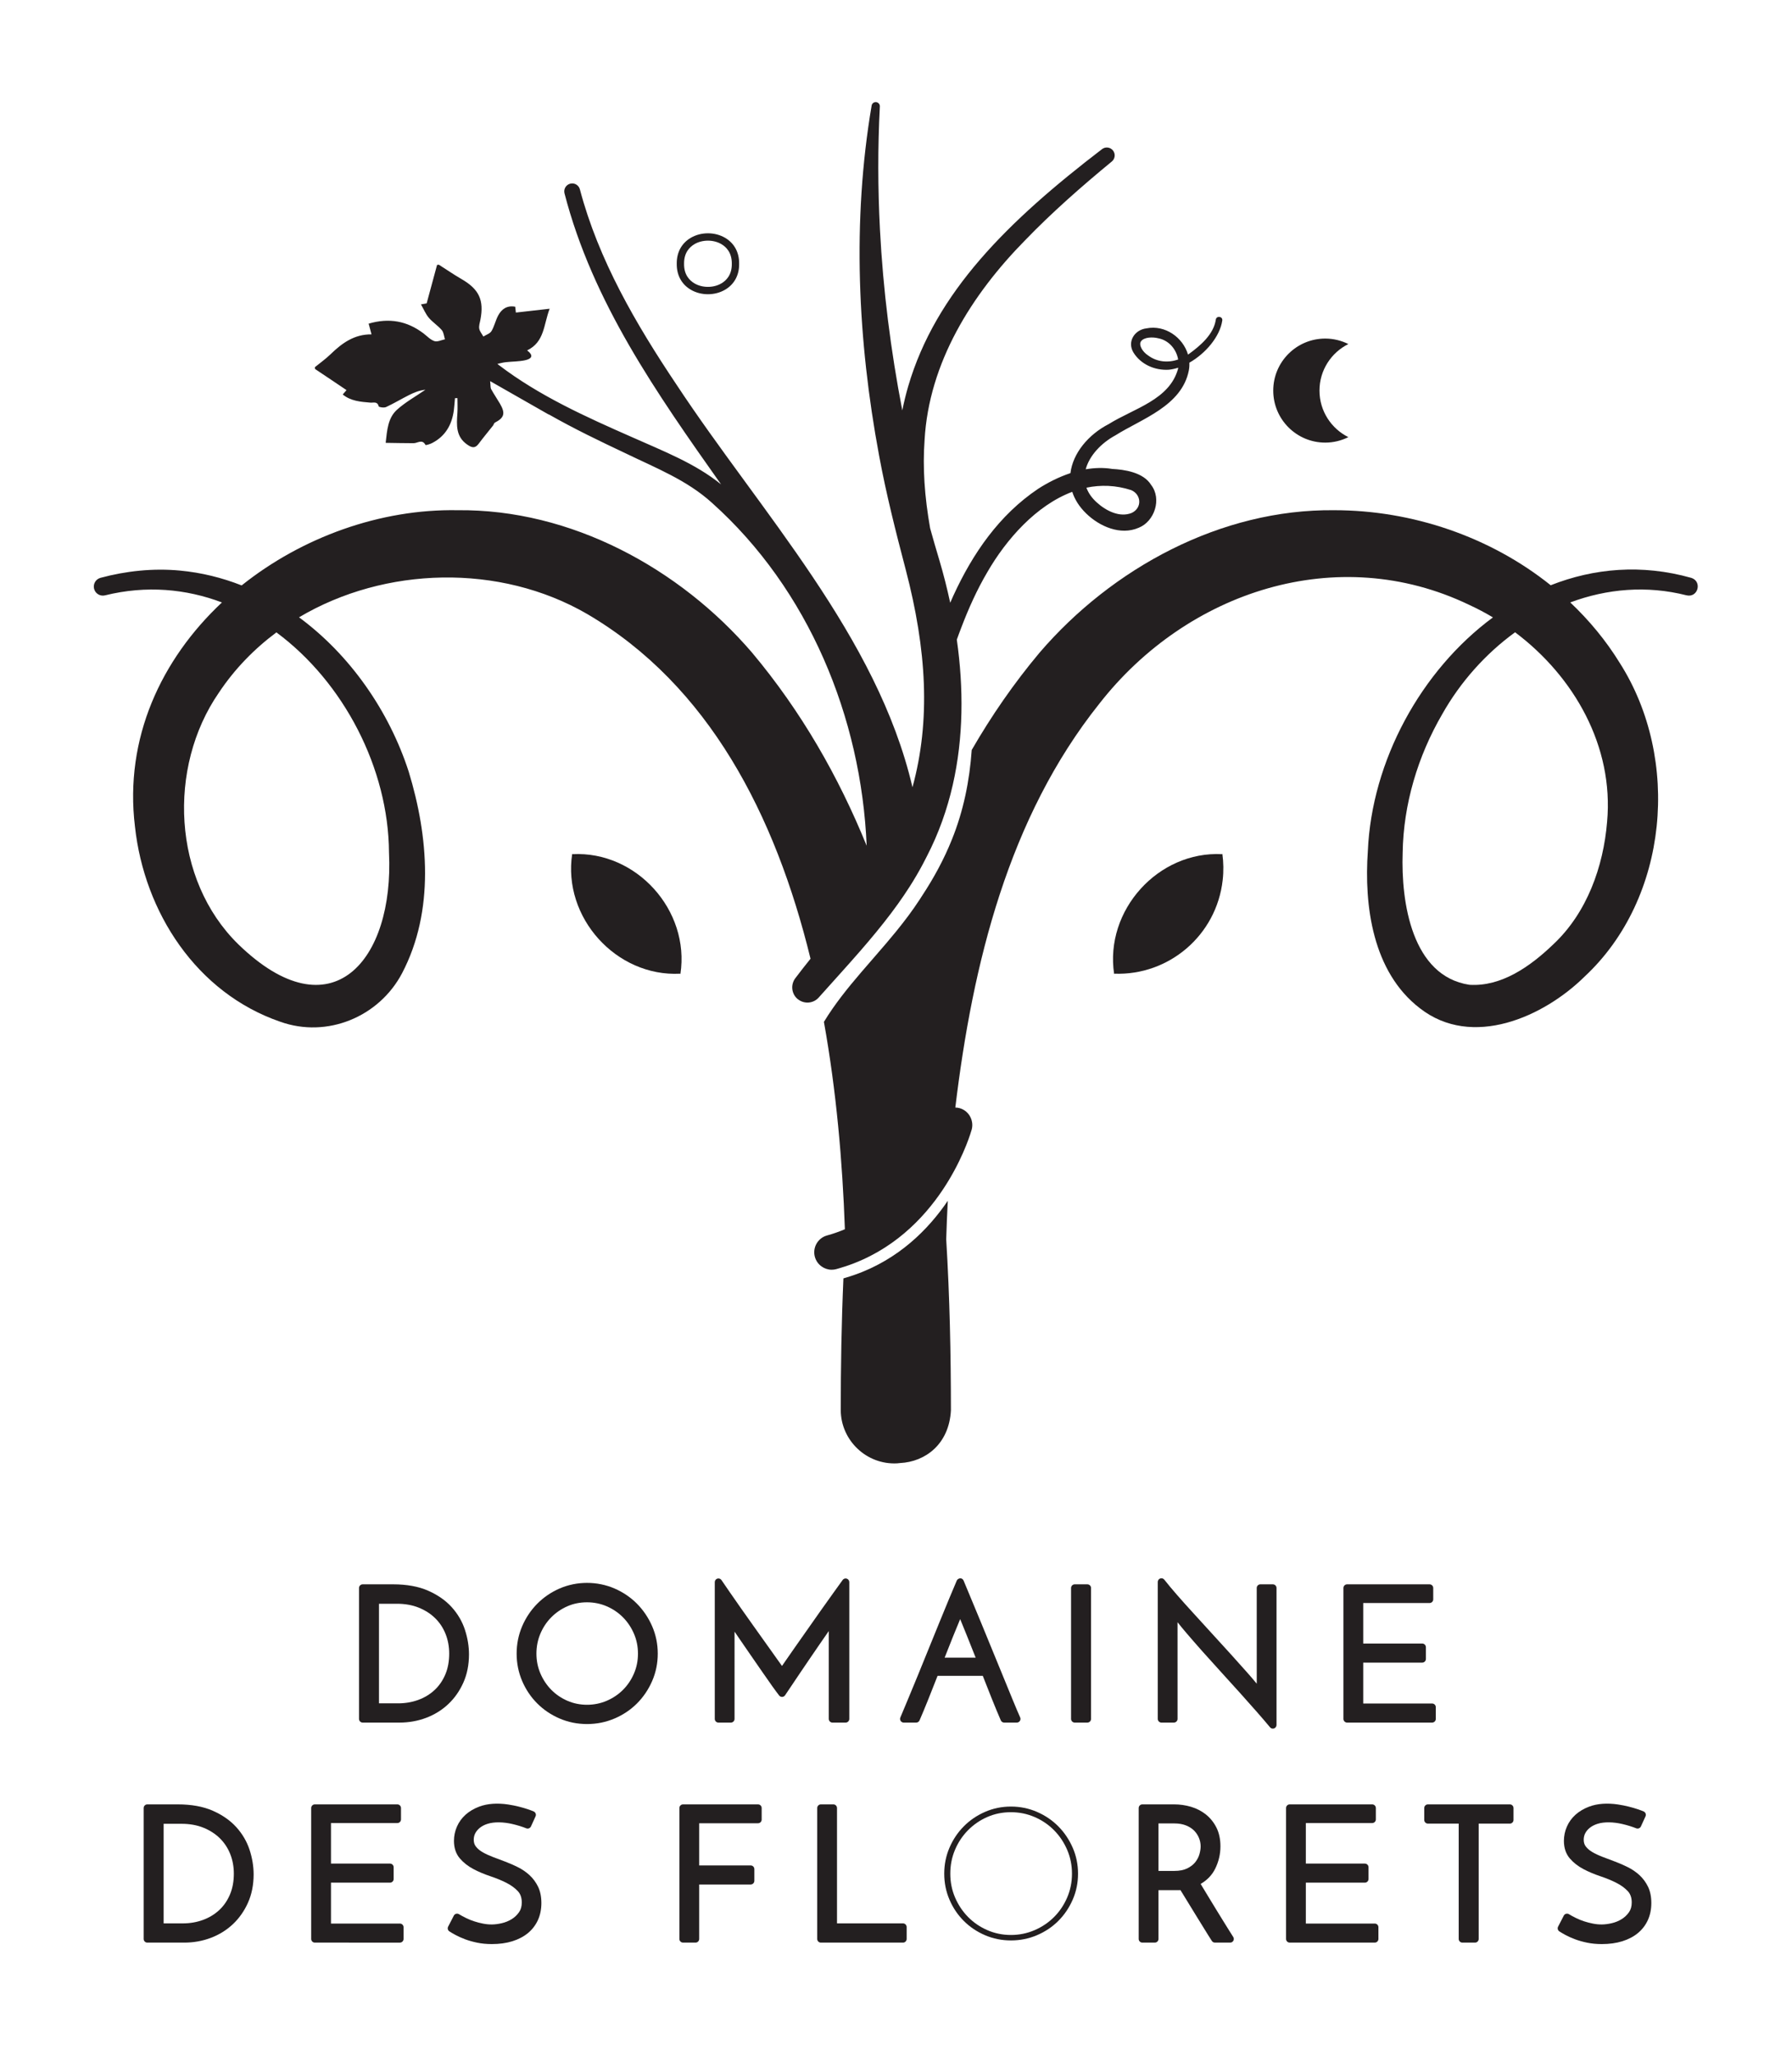
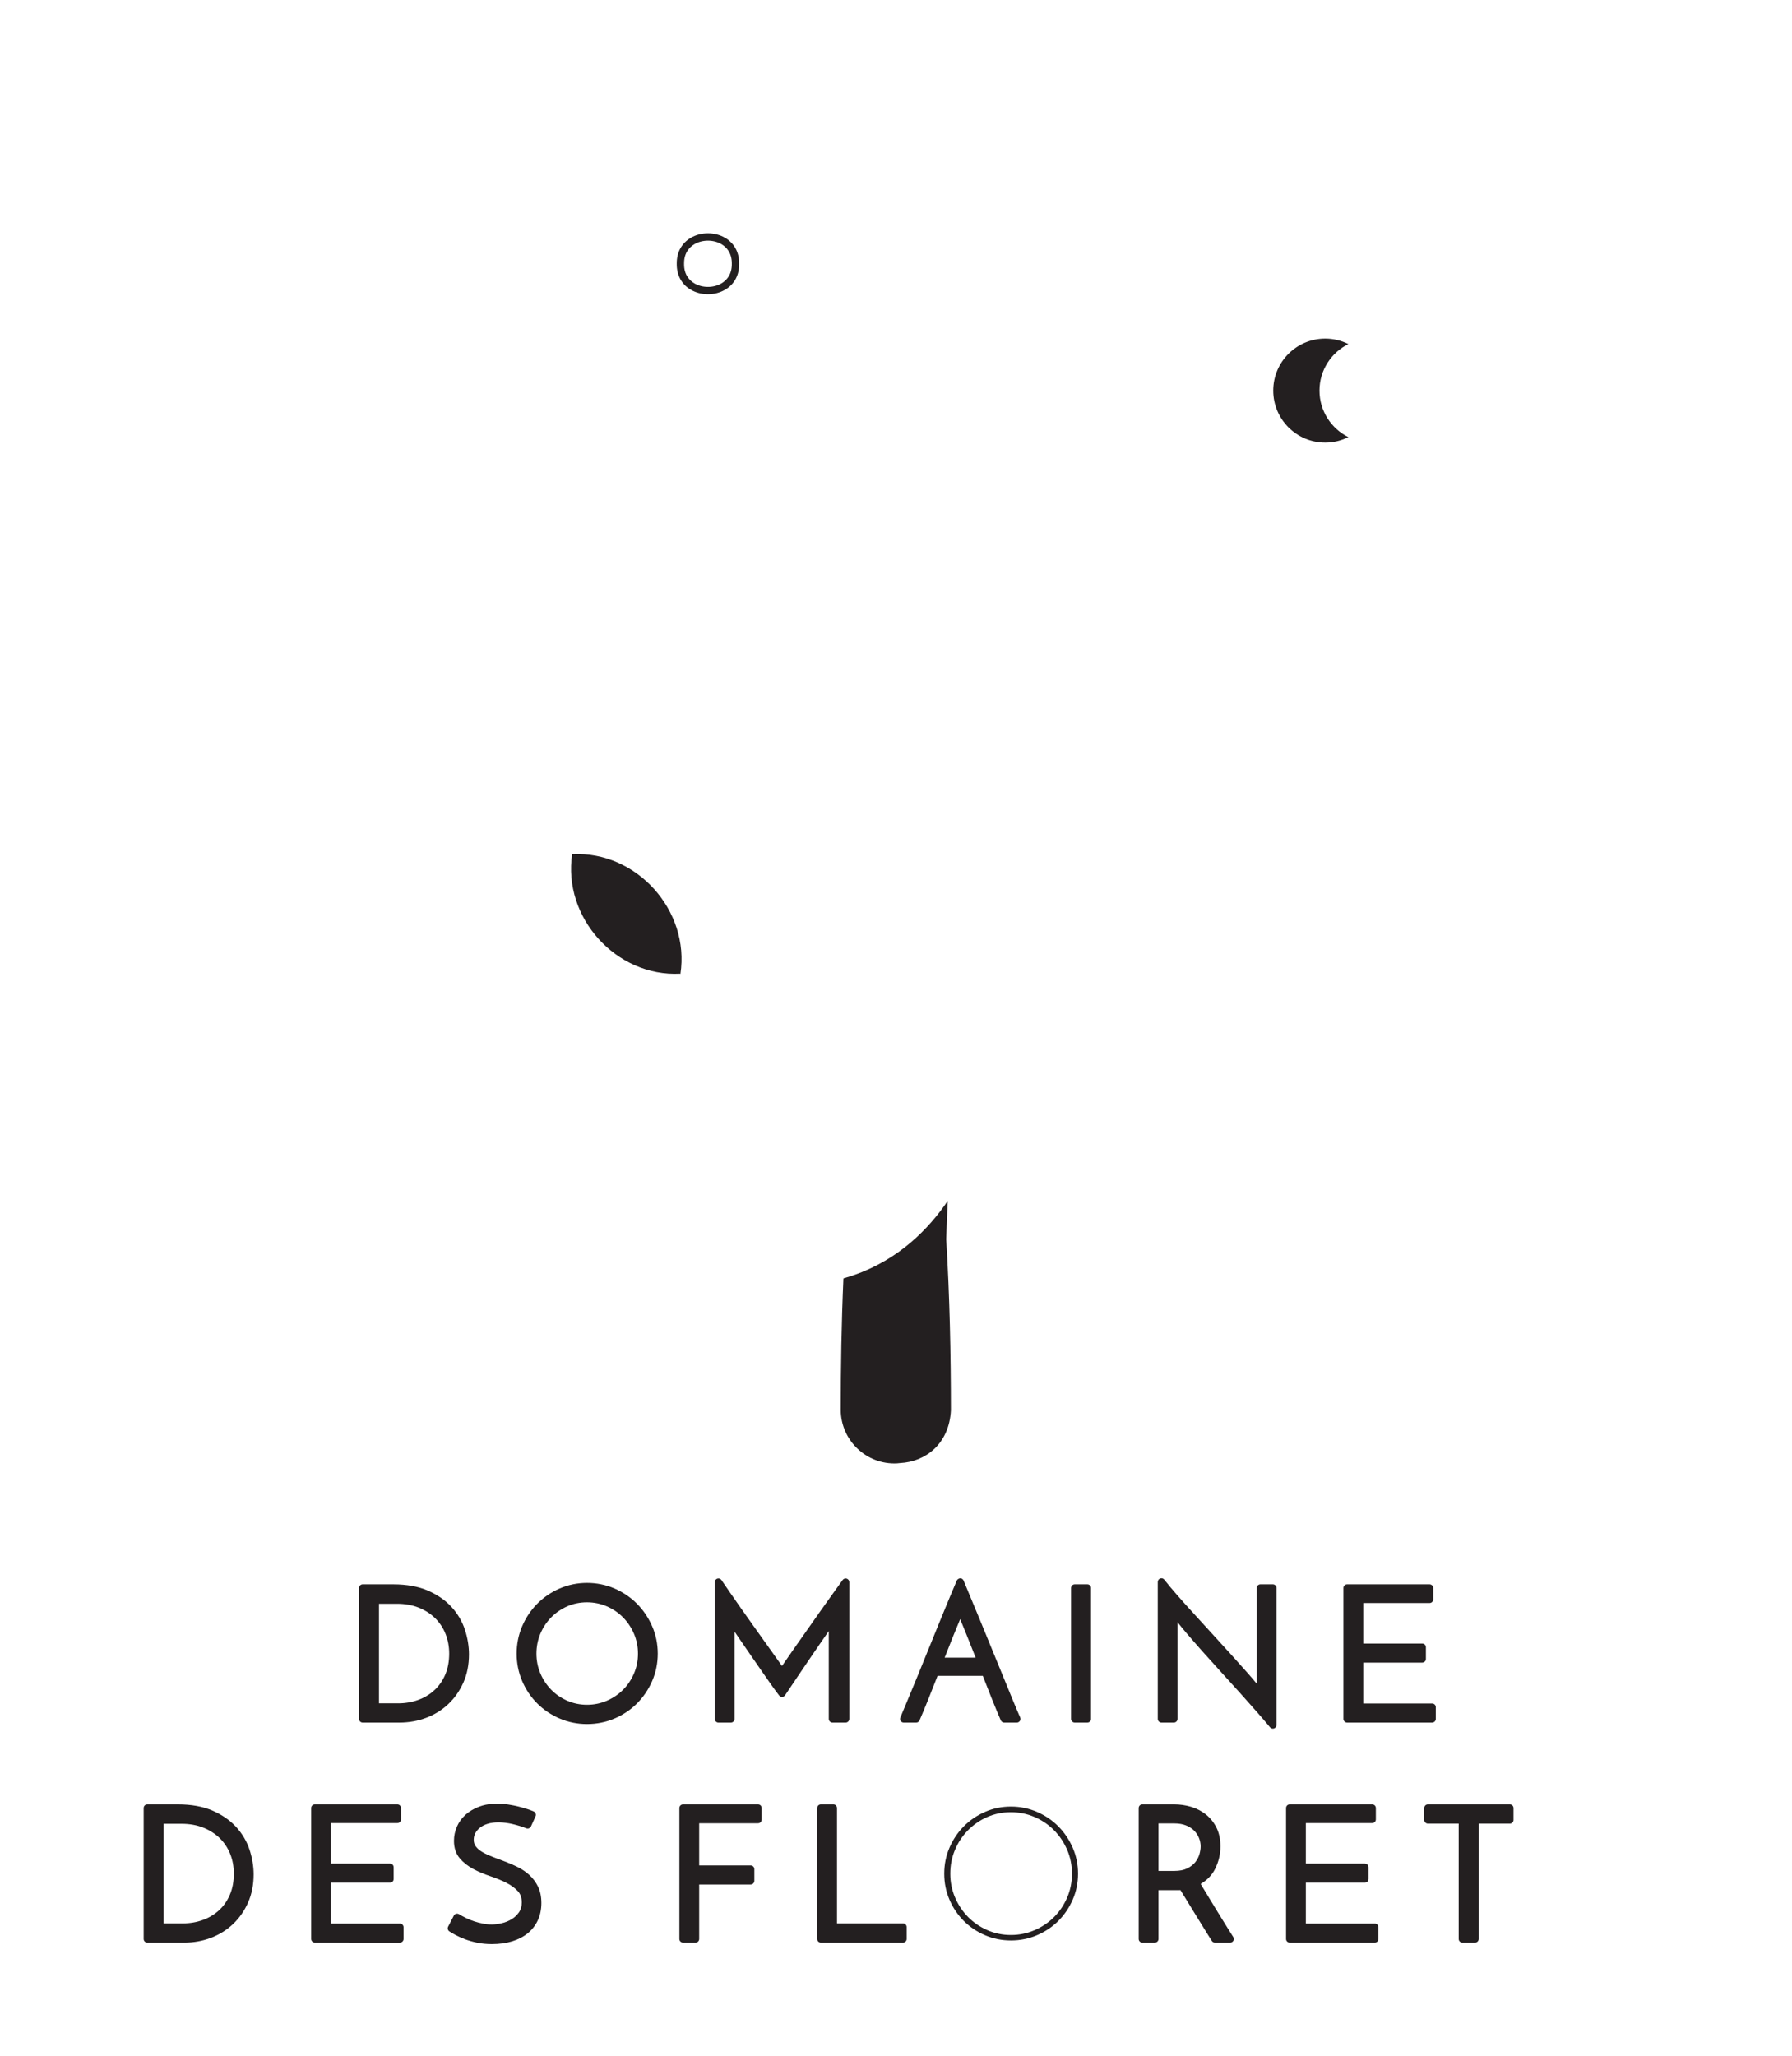
<svg xmlns="http://www.w3.org/2000/svg" viewBox="0 0 505.057 579.225" height="579.225" width="505.057" xml:space="preserve" id="svg2" version="1.1">
  <defs id="defs6">
    <clipPath id="clipPath18" clipPathUnits="userSpaceOnUse">
      <path id="path16" d="M 0,434.419 H 378.793 V 0 H 0 Z" />
    </clipPath>
  </defs>
  <g transform="matrix(1.333,0,0,-1.333,0,579.225)" id="g10">
    <g id="g12">
      <g clip-path="url(#clipPath18)" id="g14">
        <g transform="translate(94.975,85.053)" id="g20">
          <path id="path22" style="fill:#231f20;fill-opacity:1;fill-rule:nonzero;stroke:none" d="m 0,0 c 0,-1.641 -0.279,-3.129 -0.829,-4.423 -0.551,-1.289 -1.316,-2.393 -2.275,-3.281 -0.968,-0.896 -2.119,-1.592 -3.422,-2.07 -1.317,-0.483 -2.746,-0.728 -4.248,-0.728 h -4.07 v 21.044 h 3.798 c 1.696,0 3.242,-0.274 4.594,-0.817 1.346,-0.54 2.513,-1.286 3.468,-2.218 C -2.032,6.579 -1.29,5.462 -0.778,4.187 -0.262,2.902 0,1.493 0,0 m 2.992,-6.128 c 0.791,1.772 1.192,3.782 1.192,5.974 0,1.698 -0.287,3.441 -0.852,5.181 -0.574,1.76 -1.515,3.373 -2.797,4.792 -1.282,1.419 -2.962,2.591 -4.991,3.485 -2.027,0.892 -4.518,1.344 -7.403,1.344 h -6.433 c -0.427,0 -0.774,-0.347 -0.774,-0.775 v -27.668 c 0,-0.428 0.347,-0.774 0.774,-0.774 h 7.789 c 1.973,0 3.865,0.336 5.62,0.999 1.768,0.665 3.341,1.638 4.676,2.892 1.333,1.251 2.41,2.782 3.199,4.55" />
        </g>
        <g transform="translate(134.888,85.053)" id="g24">
          <path id="path26" style="fill:#231f20;fill-opacity:1;fill-rule:nonzero;stroke:none" d="m 0,0 c 0,-1.49 -0.285,-2.906 -0.848,-4.207 -0.564,-1.312 -1.343,-2.469 -2.315,-3.44 -0.972,-0.974 -2.13,-1.753 -3.441,-2.318 -2.61,-1.123 -5.733,-1.124 -8.316,-10e-4 -1.298,0.565 -2.443,1.344 -3.401,2.315 -0.963,0.975 -1.737,2.134 -2.301,3.444 -0.562,1.304 -0.848,2.72 -0.848,4.207 0,1.49 0.281,2.908 0.833,4.215 0.55,1.307 1.322,2.47 2.296,3.456 0.974,0.985 2.119,1.77 3.404,2.335 1.274,0.561 2.675,0.845 4.163,0.845 1.465,0 2.868,-0.285 4.17,-0.848 C -5.296,9.44 -4.139,8.655 -3.166,7.671 -2.194,6.689 -1.414,5.524 -0.848,4.209 -0.285,2.905 0,1.489 0,0 m 2.997,-5.792 c 0.788,1.807 1.187,3.756 1.187,5.792 0,2.037 -0.399,3.985 -1.187,5.794 -0.784,1.796 -1.861,3.393 -3.202,4.751 -1.345,1.356 -2.946,2.441 -4.757,3.225 -3.64,1.575 -7.982,1.576 -11.604,-10e-4 -1.797,-0.783 -3.391,-1.868 -4.735,-3.225 C -22.645,9.186 -23.716,7.586 -24.487,5.789 -25.26,3.98 -25.653,2.032 -25.653,0 c 0,-2.032 0.393,-3.979 1.166,-5.788 0.772,-1.8 1.844,-3.394 3.189,-4.738 1.343,-1.344 2.936,-2.416 4.736,-3.186 1.805,-0.775 3.753,-1.168 5.788,-1.168 2.038,0 3.991,0.392 5.807,1.166 1.814,0.772 3.415,1.845 4.76,3.188 1.341,1.342 2.419,2.935 3.204,4.734" />
        </g>
        <g transform="translate(165.378,75.91)" id="g28">
          <path id="path30" style="fill:#231f20;fill-opacity:1;fill-rule:nonzero;stroke:none" d="M 0,0 C 0.249,0.01 0.478,0.137 0.615,0.345 L 3.789,5.067 C 4.434,6.023 5.105,7.009 5.8,8.028 l 2.054,3.003 c 0.671,0.979 1.309,1.9 1.913,2.764 l 0.084,0.119 V -4.652 c 0,-0.428 0.346,-0.775 0.774,-0.775 h 2.791 c 0.428,0 0.775,0.347 0.775,0.775 v 28.908 c 0,0.337 -0.218,0.635 -0.538,0.737 -0.32,0.105 -0.671,-0.012 -0.866,-0.285 C 12.27,23.985 11.606,23.062 10.793,21.939 9.977,20.812 9.108,19.596 8.189,18.288 L 2.725,10.518 C 1.911,9.353 1.199,8.33 0.591,7.452 l -0.63,-0.912 -5.988,8.401 c -0.903,1.264 -1.781,2.502 -2.632,3.716 -0.852,1.212 -1.639,2.342 -2.36,3.385 -0.721,1.044 -1.329,1.927 -1.817,2.649 -0.191,0.281 -0.54,0.403 -0.869,0.306 -0.325,-0.1 -0.547,-0.401 -0.547,-0.741 V -4.652 c 0,-0.428 0.346,-0.775 0.774,-0.775 h 2.635 c 0.428,0 0.774,0.347 0.774,0.775 V 13.79 c 0.412,-0.597 0.864,-1.257 1.357,-1.982 0.685,-1.01 1.429,-2.092 2.233,-3.244 0.799,-1.148 1.566,-2.256 2.303,-3.327 0.739,-1.078 1.42,-2.05 2.043,-2.919 C -1.505,1.44 -1.008,0.767 -0.64,0.296 -0.487,0.101 -0.25,-0.01 0,0" />
        </g>
        <g transform="translate(206.287,84.2)" id="g32">
          <path id="path34" style="fill:#231f20;fill-opacity:1;fill-rule:nonzero;stroke:none" d="m 0,0 h -6.561 c 0.604,1.552 1.198,3.044 1.777,4.477 0.563,1.396 1.068,2.621 1.509,3.673 C -2.836,7.099 -2.339,5.876 -1.784,4.481 -1.217,3.048 -0.622,1.554 0,0 m 3.487,-8.853 c 0.7,-1.74 1.31,-3.206 1.831,-4.399 0.123,-0.282 0.4,-0.465 0.709,-0.465 H 8.7 c 0.262,0 0.506,0.133 0.65,0.353 0.143,0.22 0.165,0.497 0.058,0.737 -0.412,0.924 -0.933,2.15 -1.562,3.682 -0.633,1.534 -1.322,3.22 -2.071,5.054 C 5.025,-2.057 4.244,-0.15 3.43,1.825 2.616,3.802 1.834,5.705 1.085,7.54 c -0.752,1.837 -1.451,3.519 -2.096,5.046 -0.645,1.52 -1.159,2.756 -1.544,3.709 -0.117,0.29 -0.396,0.481 -0.708,0.485 C -3.516,16.746 -3.86,16.6 -3.984,16.314 -4.401,15.355 -4.926,14.11 -5.559,12.581 -6.192,11.055 -6.884,9.375 -7.633,7.54 -8.383,5.705 -9.16,3.8 -9.961,1.822 c -0.8,-1.975 -1.572,-3.88 -2.324,-5.714 -0.747,-1.832 -1.444,-3.516 -2.089,-5.049 l -1.551,-3.704 c -0.1,-0.239 -0.073,-0.512 0.071,-0.727 0.143,-0.215 0.385,-0.345 0.644,-0.345 h 2.635 c 0.309,0 0.588,0.183 0.711,0.466 0.518,1.193 1.128,2.659 1.828,4.398 0.639,1.586 1.3,3.259 1.983,5.018 h 9.556 c 0.683,-1.759 1.344,-3.432 1.984,-5.018" />
        </g>
        <g transform="translate(229.908,70.484)" id="g36">
          <path id="path38" style="fill:#231f20;fill-opacity:1;fill-rule:nonzero;stroke:none" d="m 0,0 c 0.427,0 0.775,0.347 0.775,0.774 v 27.669 c 0,0.428 -0.348,0.774 -0.775,0.774 h -2.675 c -0.427,0 -0.775,-0.346 -0.775,-0.774 V 0.774 C -3.45,0.347 -3.102,0 -2.675,0 Z" />
        </g>
        <g transform="translate(260.261,84.897)" id="g40">
          <path id="path42" style="fill:#231f20;fill-opacity:1;fill-rule:nonzero;stroke:none" d="m 0,0 -7.832,8.586 c -1.274,1.389 -2.451,2.702 -3.532,3.938 -1.076,1.231 -1.993,2.329 -2.724,3.263 -0.204,0.26 -0.55,0.362 -0.863,0.254 -0.312,-0.107 -0.522,-0.401 -0.522,-0.731 v -28.949 c 0,-0.427 0.348,-0.774 0.775,-0.774 h 2.634 c 0.427,0 0.775,0.347 0.775,0.774 l -0.004,20.437 c 0.544,-0.691 1.171,-1.455 1.876,-2.28 1.049,-1.231 2.21,-2.56 3.479,-3.986 1.268,-1.423 2.582,-2.879 3.94,-4.366 1.355,-1.484 2.671,-2.936 3.949,-4.356 1.277,-1.417 2.461,-2.752 3.558,-4.002 1.093,-1.248 2.011,-2.319 2.757,-3.219 0.151,-0.181 0.37,-0.28 0.597,-0.28 0.088,0 0.177,0.014 0.263,0.046 0.307,0.11 0.512,0.402 0.512,0.728 V 14.03 c 0,0.428 -0.348,0.774 -0.775,0.774 H 6.227 C 5.8,14.804 5.452,14.458 5.452,14.03 L 5.457,-6.198 C 4.891,-5.506 4.24,-4.744 3.513,-3.923 2.428,-2.694 1.255,-1.386 0,0" />
        </g>
        <g transform="translate(302.257,95.75)" id="g44">
          <path id="path46" style="fill:#231f20;fill-opacity:1;fill-rule:nonzero;stroke:none" d="M 0,0 C 0.427,0 0.775,0.347 0.775,0.774 V 3.177 C 0.775,3.604 0.427,3.951 0,3.951 h -17.437 c -0.428,0 -0.776,-0.347 -0.776,-0.774 v -27.669 c 0,-0.428 0.348,-0.774 0.776,-0.774 h 17.98 c 0.427,0 0.775,0.346 0.775,0.774 v 2.481 c 0,0.427 -0.348,0.774 -0.775,0.774 h -14.57 v 8.642 H -1.55 c 0.427,0 0.775,0.347 0.775,0.774 v 2.481 c 0,0.428 -0.348,0.775 -0.775,0.775 H -14.027 V 0 Z" />
        </g>
        <g transform="translate(49.441,38.55)" id="g48">
          <path id="path50" style="fill:#231f20;fill-opacity:1;fill-rule:nonzero;stroke:none" d="m 0,0 c 0,-1.642 -0.279,-3.13 -0.829,-4.423 -0.549,-1.289 -1.315,-2.393 -2.275,-3.281 -0.966,-0.896 -2.118,-1.592 -3.422,-2.07 -1.315,-0.483 -2.744,-0.728 -4.247,-0.728 h -4.071 v 21.044 h 3.798 c 1.698,0 3.244,-0.275 4.595,-0.817 C -5.105,9.184 -3.938,8.437 -2.984,7.507 -2.033,6.579 -1.29,5.462 -0.777,4.187 -0.262,2.902 0,1.494 0,0 m 0.535,9.819 c -1.283,1.42 -2.962,2.592 -4.991,3.484 -2.024,0.892 -4.516,1.344 -7.403,1.344 h -6.432 c -0.428,0 -0.774,-0.347 -0.774,-0.774 v -27.669 c 0,-0.428 0.346,-0.774 0.774,-0.774 h 7.789 c 1.97,0 3.861,0.336 5.619,0.999 1.769,0.666 3.342,1.639 4.677,2.893 1.334,1.252 2.41,2.783 3.199,4.549 0.791,1.773 1.191,3.783 1.191,5.975 0,1.698 -0.286,3.441 -0.852,5.18 C 2.758,6.787 1.816,8.401 0.535,9.819" />
        </g>
        <g transform="translate(84.55,28.01)" id="g52">
          <path id="path54" style="fill:#231f20;fill-opacity:1;fill-rule:nonzero;stroke:none" d="m 0,0 h -14.57 v 8.642 h 12.478 c 0.428,0 0.774,0.347 0.774,0.774 v 2.481 c 0,0.428 -0.346,0.775 -0.774,0.775 H -14.57 v 8.564 h 14.028 c 0.428,0 0.775,0.347 0.775,0.775 v 2.402 c 0,0.428 -0.347,0.774 -0.775,0.774 H -17.98 c -0.428,0 -0.774,-0.346 -0.774,-0.774 V -3.256 c 0,-0.427 0.346,-0.774 0.774,-0.774 H 0 c 0.428,0 0.774,0.347 0.774,0.774 v 2.482 C 0.774,-0.347 0.428,0 0,0" />
        </g>
        <g transform="translate(114.466,32.35)" id="g56">
          <path id="path58" style="fill:#231f20;fill-opacity:1;fill-rule:nonzero;stroke:none" d="M 0,0 C 0,1.325 -0.235,2.482 -0.698,3.438 -1.15,4.372 -1.755,5.193 -2.496,5.879 -3.224,6.55 -4.054,7.119 -4.962,7.571 -5.836,8.008 -6.741,8.403 -7.651,8.747 l -2.613,0.986 c -0.812,0.309 -1.544,0.649 -2.176,1.014 -0.581,0.335 -1.054,0.732 -1.403,1.18 -0.307,0.394 -0.457,0.865 -0.457,1.442 0,0.499 0.106,0.948 0.321,1.369 0.223,0.433 0.552,0.824 0.979,1.165 0.439,0.352 0.987,0.634 1.628,0.836 1.407,0.443 3.356,0.4 5.286,-0.055 1.054,-0.248 2.028,-0.55 2.893,-0.896 0.383,-0.152 0.819,0.023 0.992,0.399 l 0.97,2.131 c 0.177,0.389 0.005,0.847 -0.383,1.025 -0.303,0.138 -0.741,0.304 -1.318,0.497 -0.56,0.185 -1.185,0.364 -1.878,0.539 -0.686,0.172 -1.433,0.321 -2.224,0.442 -2.269,0.341 -4.382,0.198 -6.103,-0.448 -1.119,-0.421 -2.088,-0.992 -2.88,-1.698 -0.804,-0.719 -1.423,-1.573 -1.84,-2.537 -0.416,-0.959 -0.627,-1.969 -0.627,-3 0,-1.502 0.422,-2.754 1.254,-3.722 0.77,-0.898 1.741,-1.657 2.881,-2.254 C -13.26,6.59 -12.06,6.084 -10.784,5.659 -9.587,5.26 -8.461,4.798 -7.437,4.287 -6.464,3.8 -5.644,3.209 -5,2.529 c 0.576,-0.607 0.855,-1.396 0.855,-2.413 0,-0.827 -0.188,-1.499 -0.578,-2.055 -0.415,-0.596 -0.938,-1.091 -1.553,-1.472 -0.635,-0.391 -1.339,-0.678 -2.092,-0.852 -1.517,-0.351 -2.678,-0.341 -3.963,-0.091 -0.639,0.122 -1.266,0.284 -1.864,0.481 -0.594,0.192 -1.172,0.425 -1.72,0.693 -0.557,0.273 -1.06,0.546 -1.507,0.819 -0.183,0.111 -0.404,0.14 -0.613,0.085 -0.207,-0.058 -0.38,-0.2 -0.479,-0.391 l -1.201,-2.325 c -0.18,-0.351 -0.069,-0.781 0.259,-1 0.326,-0.217 0.767,-0.475 1.323,-0.774 0.551,-0.296 1.207,-0.59 1.951,-0.876 0.747,-0.284 1.607,-0.53 2.557,-0.731 0.966,-0.204 2.03,-0.307 3.163,-0.307 1.593,0 3.047,0.201 4.319,0.598 1.291,0.402 2.403,0.984 3.306,1.731 0.912,0.755 1.622,1.683 2.11,2.756 C -0.244,-2.529 0,-1.319 0,0" />
        </g>
        <g transform="translate(160.269,53.197)" id="g60">
          <path id="path62" style="fill:#231f20;fill-opacity:1;fill-rule:nonzero;stroke:none" d="m 0,0 h -15.848 c -0.428,0 -0.775,-0.347 -0.775,-0.774 v -27.669 c 0,-0.428 0.347,-0.774 0.775,-0.774 h 2.635 c 0.428,0 0.774,0.346 0.774,0.774 v 11.511 h 10.89 c 0.428,0 0.775,0.346 0.775,0.774 v 2.479 c 0,0.428 -0.347,0.775 -0.775,0.775 h -10.89 V -3.99 H 0 c 0.428,0 0.774,0.347 0.774,0.775 v 2.441 C 0.774,-0.347 0.428,0 0,0" />
        </g>
        <g transform="translate(176.197,53.197)" id="g64">
          <path id="path66" style="fill:#231f20;fill-opacity:1;fill-rule:nonzero;stroke:none" d="M 0,0 H -2.635 C -3.063,0 -3.41,-0.347 -3.41,-0.774 v -27.669 c 0,-0.428 0.347,-0.774 0.775,-0.774 h 17.361 c 0.428,0 0.774,0.346 0.774,0.774 v 2.519 c 0,0.428 -0.346,0.775 -0.774,0.775 H 0.774 V -0.774 C 0.774,-0.347 0.428,0 0,0" />
        </g>
        <g transform="translate(225.632,33.503)" id="g68">
          <path id="path70" style="fill:#231f20;fill-opacity:1;fill-rule:nonzero;stroke:none" d="m 0,0 c -0.678,-1.576 -1.601,-2.945 -2.771,-4.115 -1.17,-1.17 -2.541,-2.095 -4.115,-2.773 -1.574,-0.678 -3.241,-1.018 -5.003,-1.018 -1.762,0 -3.422,0.34 -4.981,1.018 -1.558,0.678 -2.916,1.603 -4.071,2.773 -1.155,1.17 -2.073,2.539 -2.751,4.115 -0.678,1.572 -1.017,3.255 -1.017,5.045 0,1.79 0.331,3.471 0.997,5.047 0.663,1.572 1.581,2.952 2.749,4.135 1.17,1.184 2.528,2.115 4.071,2.793 1.546,0.68 3.213,1.018 5.003,1.018 1.762,0 3.429,-0.338 5.003,-1.018 1.574,-0.678 2.945,-1.609 4.115,-2.793 C -1.601,13.044 -0.678,11.664 0,10.092 0.68,8.516 1.018,6.835 1.018,5.045 1.018,3.255 0.68,1.572 0,0 m -1.866,15.046 c -1.28,1.29 -2.785,2.311 -4.515,3.06 -1.731,0.749 -3.566,1.124 -5.503,1.124 -1.938,0 -3.765,-0.375 -5.484,-1.124 -1.718,-0.749 -3.216,-1.77 -4.494,-3.06 -1.28,-1.293 -2.287,-2.797 -3.024,-4.515 -0.735,-1.719 -1.104,-3.546 -1.104,-5.484 0,-1.938 0.369,-3.765 1.104,-5.483 0.737,-1.719 1.744,-3.216 3.024,-4.496 1.278,-1.278 2.776,-2.286 4.494,-3.022 1.719,-0.737 3.546,-1.105 5.484,-1.105 1.937,0 3.772,0.368 5.503,1.105 1.73,0.736 3.235,1.744 4.515,3.022 1.278,1.28 2.292,2.777 3.042,4.496 0.749,1.718 1.123,3.545 1.123,5.483 0,1.938 -0.374,3.765 -1.123,5.484 -0.75,1.718 -1.764,3.222 -3.042,4.515" />
        </g>
        <g transform="translate(253.855,44.325)" id="g72">
          <path id="path74" style="fill:#231f20;fill-opacity:1;fill-rule:nonzero;stroke:none" d="M 0,0 C 0,-0.495 -0.086,-1.056 -0.259,-1.667 -0.426,-2.254 -0.72,-2.815 -1.131,-3.337 -1.534,-3.851 -2.105,-4.294 -2.827,-4.655 -3.541,-5.012 -4.466,-5.193 -5.579,-5.193 H -8.913 V 4.845 h 3.372 c 0.928,0 1.756,-0.144 2.461,-0.428 C -2.382,4.135 -1.806,3.764 -1.367,3.316 -0.923,2.859 -0.581,2.337 -0.35,1.765 -0.117,1.188 0,0.594 0,0 m 6.919,-19.941 c 0.136,0.248 0.124,0.552 -0.028,0.789 -0.232,0.361 -0.541,0.85 -0.925,1.464 l -1.277,2.053 c -0.464,0.747 -0.948,1.534 -1.451,2.358 l -1.452,2.384 c -0.464,0.76 -0.891,1.463 -1.277,2.108 L 0.001,-7.94 c 1.372,0.796 2.397,1.862 3.056,3.177 0.748,1.497 1.129,3.1 1.129,4.763 0,1.509 -0.283,2.838 -0.838,3.951 C 2.795,5.052 2.048,5.987 1.123,6.728 0.211,7.458 -0.848,8.006 -2.026,8.357 -3.179,8.7 -4.389,8.873 -5.619,8.873 h -6.704 c -0.427,0 -0.775,-0.347 -0.775,-0.774 V -19.57 c 0,-0.428 0.348,-0.774 0.775,-0.774 h 2.635 c 0.427,0 0.775,0.346 0.775,0.774 v 10.309 h 4.224 c 0.142,0 0.281,0.006 0.418,0.017 0.226,-0.368 0.48,-0.781 0.765,-1.239 0.398,-0.644 0.818,-1.326 1.255,-2.047 0.44,-0.727 0.894,-1.464 1.36,-2.217 l 2.443,-3.952 c 0.34,-0.55 0.617,-0.984 0.826,-1.3 0.143,-0.216 0.386,-0.345 0.645,-0.345 h 3.216 c 0.284,0 0.544,0.154 0.68,0.403" />
        </g>
        <g transform="translate(291.444,24.755)" id="g76">
          <path id="path78" style="fill:#231f20;fill-opacity:1;fill-rule:nonzero;stroke:none" d="m 0,0 v 2.481 c 0,0.428 -0.348,0.775 -0.775,0.775 h -14.57 v 8.641 h 12.477 c 0.427,0 0.775,0.347 0.775,0.775 v 2.481 c 0,0.428 -0.348,0.774 -0.775,0.774 h -12.477 v 8.565 h 14.027 c 0.427,0 0.775,0.346 0.775,0.774 v 2.402 c 0,0.428 -0.348,0.775 -0.775,0.775 h -17.437 c -0.427,0 -0.775,-0.347 -0.775,-0.775 V 0 c 0,-0.428 0.348,-0.774 0.775,-0.774 h 17.98 C -0.348,-0.774 0,-0.428 0,0" />
        </g>
        <g transform="translate(319.229,53.197)" id="g80">
          <path id="path82" style="fill:#231f20;fill-opacity:1;fill-rule:nonzero;stroke:none" d="m 0,0 h -17.32 c -0.427,0 -0.776,-0.347 -0.776,-0.774 v -2.519 c 0,-0.428 0.349,-0.774 0.776,-0.774 h 6.509 v -24.376 c 0,-0.428 0.348,-0.774 0.775,-0.774 h 2.674 c 0.427,0 0.775,0.346 0.775,0.774 V -4.067 H 0 c 0.427,0 0.775,0.346 0.775,0.774 v 2.519 C 0.775,-0.347 0.427,0 0,0" />
        </g>
        <g transform="translate(346.648,38.23)" id="g84">
-           <path id="path86" style="fill:#231f20;fill-opacity:1;fill-rule:nonzero;stroke:none" d="m 0,0 c -0.727,0.671 -1.558,1.239 -2.466,1.691 -0.87,0.435 -1.775,0.831 -2.688,1.176 l -2.613,0.987 c -0.812,0.308 -1.543,0.648 -2.177,1.014 -0.582,0.336 -1.054,0.733 -1.402,1.179 -0.307,0.395 -0.456,0.866 -0.456,1.442 0,0.5 0.105,0.949 0.32,1.371 0.222,0.431 0.55,0.823 0.978,1.164 0.44,0.352 0.989,0.633 1.63,0.836 1.399,0.444 3.354,0.4 5.285,-0.055 1.05,-0.248 2.024,-0.549 2.893,-0.896 0.38,-0.149 0.82,0.024 0.991,0.399 l 0.97,2.131 c 0.177,0.389 0.006,0.848 -0.383,1.026 -0.303,0.138 -0.74,0.302 -1.318,0.495 -0.56,0.187 -1.184,0.365 -1.878,0.54 -0.687,0.173 -1.433,0.321 -2.223,0.442 -2.275,0.341 -4.386,0.197 -6.103,-0.449 -1.119,-0.42 -2.087,-0.991 -2.881,-1.698 -0.806,-0.721 -1.424,-1.574 -1.84,-2.536 -0.415,-0.957 -0.627,-1.967 -0.627,-3.001 0,-1.502 0.423,-2.754 1.253,-3.722 0.771,-0.896 1.741,-1.654 2.884,-2.253 1.088,-0.572 2.288,-1.078 3.563,-1.503 1.198,-0.399 2.324,-0.861 3.348,-1.372 0.972,-0.487 1.793,-1.078 2.438,-1.758 0.573,-0.607 0.852,-1.396 0.852,-2.413 0,-0.828 -0.188,-1.5 -0.576,-2.056 -0.417,-0.596 -0.939,-1.091 -1.553,-1.471 -0.635,-0.391 -1.338,-0.678 -2.093,-0.852 -1.518,-0.351 -2.679,-0.34 -3.962,-0.091 -0.64,0.123 -1.266,0.284 -1.866,0.48 -0.595,0.193 -1.173,0.427 -1.718,0.694 -0.558,0.272 -1.061,0.545 -1.507,0.819 -0.184,0.111 -0.406,0.142 -0.611,0.084 -0.208,-0.057 -0.382,-0.199 -0.48,-0.39 l -1.202,-2.326 c -0.181,-0.35 -0.07,-0.78 0.257,-0.999 0.326,-0.217 0.768,-0.475 1.324,-0.775 0.551,-0.296 1.208,-0.59 1.951,-0.875 0.746,-0.284 1.606,-0.53 2.556,-0.731 0.967,-0.204 2.032,-0.307 3.165,-0.307 1.593,0 3.047,0.201 4.318,0.598 1.292,0.401 2.405,0.984 3.306,1.731 0.911,0.754 1.621,1.681 2.109,2.756 0.483,1.066 0.728,2.276 0.728,3.595 0,1.328 -0.235,2.485 -0.697,3.438 C 1.345,-1.506 0.74,-0.684 0,0" />
-         </g>
+           </g>
        <g transform="translate(50.38,234.97)" id="g88">
-           <path id="path90" style="fill:#231f20;fill-opacity:1;fill-rule:nonzero;stroke:none" d="m 0,0 c -13.948,13.634 -14.991,37.395 -4.118,53.148 3.332,5.013 7.483,9.267 12.18,12.763 C 22.314,55.369 31.765,37.138 31.866,19.38 32.982,-3.432 19.732,-19.158 0,0 m 188.794,95.977 c 2.152,-0.917 2.346,-3.745 0.127,-4.81 -2.546,-1.059 -5.48,0.452 -7.412,2.213 -1.096,0.986 -1.79,2.038 -2.183,3.111 3.017,0.63 6.193,0.545 9.468,-0.514 m 3.575,28.46 c -1.251,0.812 -2.033,2.269 -1.502,2.986 0.658,0.919 2.505,0.933 3.625,0.648 2.265,-0.423 3.868,-2.341 4.225,-4.496 -2.123,-0.722 -4.455,-0.548 -6.348,0.862 M 34.633,-6.118 C 41.542,7.061 40.21,22.806 36.035,36.474 31.916,49.202 23.7,61.106 12.844,69.096 c 18.157,10.777 42.446,11.418 60.921,0.703 25.69,-15.053 39.792,-42.421 47.227,-72.857 -1.087,-1.357 -2.174,-2.722 -3.235,-4.141 -0.986,-1.328 -0.811,-3.222 0.453,-4.332 0.037,-0.033 0.08,-0.054 0.118,-0.085 1.341,-1.077 3.308,-0.911 4.438,0.407 0.017,0.019 0.034,0.039 0.051,0.057 2.825,3.175 5.809,6.421 8.732,9.785 2.219,2.555 4.403,5.177 6.454,7.893 0.061,0.081 0.12,0.164 0.182,0.245 0.431,0.575 0.857,1.152 1.275,1.735 0.856,1.193 1.679,2.406 2.468,3.637 0.995,1.553 1.928,3.139 2.79,4.759 0.295,0.554 0.587,1.109 0.864,1.672 2.501,4.831 4.293,9.894 5.48,15.088 2.286,10 2.314,20.482 0.861,30.719 0.302,0.862 0.63,1.712 0.954,2.564 1.539,4.045 3.311,7.984 5.487,11.679 4.036,6.999 10.385,14.154 17.965,16.992 0.507,-1.563 1.437,-3.108 2.933,-4.562 2.802,-2.736 7.265,-4.728 11.141,-3.019 3.307,1.327 4.908,6.06 2.608,9.035 -1.66,2.713 -5.757,3.254 -8.21,3.382 -1.88,0.314 -3.769,0.243 -5.624,-0.072 0.76,2.873 3.267,5.542 6.283,7.175 5.583,3.511 14.021,6.192 15.517,13.701 0.109,0.557 0.136,1.109 0.113,1.652 3.44,1.954 6.461,5.506 6.964,8.928 0.103,0.904 -1.265,1.033 -1.371,0.172 -0.444,-3.067 -3.185,-5.459 -5.769,-7.317 -0.036,-0.025 -0.075,-0.043 -0.111,-0.068 -1.062,3.623 -4.845,6.331 -8.796,5.539 -2.502,-0.297 -4.122,-2.821 -2.738,-5.102 1.556,-2.524 4.53,-3.807 7.43,-3.642 0.662,0.059 1.342,0.211 2.023,0.432 -0.011,-0.074 -0.007,-0.148 -0.021,-0.221 -1.795,-6.581 -9.328,-8.367 -14.668,-11.699 -4.295,-2.213 -7.574,-6.142 -8.087,-10.362 -2.426,-0.804 -4.741,-1.973 -6.812,-3.303 -8.262,-5.541 -13.844,-13.686 -17.917,-22.537 -0.237,-0.515 -0.463,-1.035 -0.69,-1.555 -0.655,3.038 -1.415,6.04 -2.288,8.979 -0.678,2.251 -1.327,4.508 -1.958,6.77 -0.567,3.223 -0.988,6.458 -1.192,9.69 -0.189,2.988 -0.199,5.973 0.019,8.941 0.915,16.333 9.922,30.712 21.238,42.21 5.709,5.916 11.938,11.38 18.335,16.652 0.707,0.566 0.834,1.601 0.276,2.321 -0.564,0.729 -1.611,0.862 -2.338,0.298 -19.893,-15.224 -35.156,-30.232 -40.981,-50.137 -0.484,-1.651 -0.892,-3.342 -1.242,-5.064 -2.442,12.635 -4.062,25.4 -4.725,38.254 -0.446,8.622 -0.475,17.283 -0.021,25.973 0.023,0.438 -0.285,0.833 -0.728,0.909 -0.477,0.081 -0.929,-0.24 -1.01,-0.717 -4.142,-24.388 -2.957,-49.64 1.575,-73.947 1.492,-8.113 3.558,-16.231 5.626,-24.103 4.443,-16.968 5.306,-31.909 1.435,-46.022 -7.454,31.979 -32.157,58.207 -49.881,85.076 -8.624,12.856 -16.508,26.406 -20.435,41.274 -0.228,0.891 -1.135,1.437 -2.031,1.215 -0.901,-0.223 -1.451,-1.134 -1.228,-2.035 5.947,-23.023 19.574,-42.369 33.108,-61.523 -5.479,4.45 -12.298,7.069 -18.686,9.922 -9.902,4.356 -19.712,8.754 -28.304,15.3 -0.102,0.079 -0.196,0.169 -0.297,0.249 0.584,0.127 1.166,0.29 1.757,0.356 1.367,0.154 2.768,0.124 4.101,0.412 1.09,0.235 2.086,0.827 0.416,2.075 3.719,1.799 3.472,5.446 4.767,8.808 -2.545,-0.288 -4.798,-0.543 -7.141,-0.807 -0.031,0.278 -0.084,0.743 -0.139,1.234 -1.729,0.324 -2.872,-0.488 -3.608,-1.864 -0.561,-1.049 -0.802,-2.277 -1.412,-3.29 -0.321,-0.531 -1.128,-0.772 -1.715,-1.145 -0.305,0.551 -0.764,1.073 -0.87,1.66 -0.106,0.587 0.12,1.242 0.24,1.86 0.814,4.188 -0.277,6.481 -4.007,8.634 -1.63,0.942 -3.185,2.014 -4.774,3.027 -0.126,-0.015 -0.251,-0.029 -0.377,-0.043 -0.714,-2.638 -1.428,-5.276 -2.202,-8.133 0.028,0.004 -0.372,-0.066 -1.206,-0.214 0.626,-1.091 1.019,-2.073 1.67,-2.835 0.813,-0.951 1.925,-1.65 2.738,-2.602 0.414,-0.483 0.457,-1.283 0.668,-1.94 -0.75,-0.151 -1.594,-0.591 -2.226,-0.384 -0.85,0.278 -1.543,1.048 -2.293,1.619 -3.494,2.66 -7.312,3.342 -11.616,2.074 0.228,-0.846 0.402,-1.492 0.61,-2.268 -3.623,0.045 -6.229,-1.836 -8.639,-4.177 -1.033,-1.004 -2.226,-1.846 -3.346,-2.762 0.015,-0.126 0.028,-0.251 0.043,-0.377 1.189,-0.795 2.379,-1.589 3.567,-2.385 0.992,-0.666 1.982,-1.334 3.091,-2.08 -0.211,-0.24 -0.465,-0.532 -0.807,-0.922 1.719,-1.402 3.786,-1.547 5.833,-1.72 0.695,-0.058 1.485,0.324 1.785,-0.79 0.051,-0.188 1.124,-0.342 1.554,-0.144 1.632,0.755 3.179,1.688 4.785,2.5 1.109,0.561 2.262,1.033 3.529,1.157 -2.016,-1.39 -4.196,-2.595 -6.001,-4.217 -1.937,-1.741 -2.103,-4.33 -2.404,-7.007 2.05,-0.029 3.976,-0.072 5.902,-0.075 0.85,-0.001 1.814,0.941 2.523,-0.369 0.051,-0.095 0.938,0.167 1.37,0.388 2.834,1.449 4.216,3.885 4.621,6.948 0.112,0.845 0.159,1.699 0.237,2.549 0.175,10e-4 0.351,0.002 0.526,0.003 -10e-4,-1.055 0.058,-2.114 -0.013,-3.164 -0.168,-2.498 -0.367,-4.959 2.089,-6.655 0.911,-0.63 1.62,-0.878 2.396,0.168 0.977,1.315 2.036,2.569 3.049,3.857 0.151,0.191 0.202,0.519 0.386,0.615 2.006,1.043 2.272,1.977 1.07,4.03 -0.603,1.028 -1.278,2.015 -1.855,3.057 -0.164,0.296 -0.101,0.718 -0.21,1.69 4.285,-2.443 8.307,-4.736 12.412,-7.077 0.007,0.01 0.013,0.02 0.02,0.029 5.275,-3 10.76,-5.641 16.179,-8.196 6.396,-3.106 12.982,-5.652 18.32,-10.503 20.388,-18.268 31.532,-45.242 32.679,-72.45 -5.95,14.629 -13.827,28.413 -24.233,40.817 C 93.313,79.481 70.307,91.995 46.337,91.732 30.028,92.021 13.476,86.027 0.713,75.837 c -4.134,1.625 -8.497,2.713 -13.046,3.137 -5.656,0.533 -11.376,-0.074 -16.798,-1.534 -0.987,-0.267 -1.598,-1.27 -1.367,-2.275 0.237,-1.041 1.29,-1.687 2.326,-1.428 8.732,2.155 17.118,1.37 24.718,-1.498 C -16.268,60.227 -24.115,43.576 -21.845,24.868 -19.873,6.782 -8.863,-10.27 8.865,-16.37 c 9.924,-3.546 20.907,1.024 25.768,10.252" />
-         </g>
+           </g>
        <g transform="translate(199.572,179.586)" id="g92">
          <path id="path94" style="fill:#231f20;fill-opacity:1;fill-rule:nonzero;stroke:none" d="m 0,0 c -4.317,-5.972 -10.937,-12.19 -20.697,-15.063 -0.184,-0.054 -0.363,-0.114 -0.549,-0.166 -0.412,-9.399 -0.563,-18.732 -0.565,-27.883 0.059,-6.414 5.492,-11.534 11.9,-11.206 0.228,0.011 0.451,0.043 0.676,0.067 5.255,0.264 10.336,3.938 10.717,11.14 -0.004,11.832 -0.249,23.964 -0.996,36.156 0.082,2.714 0.195,5.424 0.337,8.131 C 0.558,0.786 0.285,0.394 0,0" />
        </g>
        <g transform="translate(339.794,260.864)" id="g96">
-           <path id="path98" style="fill:#231f20;fill-opacity:1;fill-rule:nonzero;stroke:none" d="m 0,0 c -0.776,-9.479 -4.252,-19.238 -11.36,-25.894 -4.923,-4.738 -11.013,-8.987 -17.738,-8.568 -12.138,1.82 -14.498,17.339 -14.128,27.948 0.167,10.193 3.181,20.324 8.352,29.225 3.822,6.782 9.148,12.775 15.418,17.327 C -6.976,30.682 1.444,15.916 0,0 m 17.772,51.546 c -10.467,2.947 -20.586,2.029 -29.698,-1.566 -12.798,10.253 -29.291,15.86 -45.77,15.858 -23.971,0.265 -46.976,-12.252 -62.298,-30.102 -5.453,-6.499 -10.196,-13.386 -14.347,-20.568 -0.446,-6.475 -1.744,-12.878 -4.182,-18.905 -1.668,-4.181 -3.826,-8.135 -6.259,-11.832 -0.192,-0.293 -0.373,-0.596 -0.57,-0.886 -1.533,-2.35 -3.201,-4.547 -4.923,-6.666 -0.018,-0.022 -0.036,-0.044 -0.054,-0.066 -0.099,-0.121 -0.198,-0.241 -0.298,-0.362 -0.594,-0.724 -1.193,-1.442 -1.797,-2.151 -1.752,-2.058 -3.526,-4.067 -5.256,-6.084 -2.888,-3.366 -5.638,-6.77 -7.912,-10.516 2.618,-14.543 3.928,-29.459 4.433,-43.822 -1.188,-0.503 -2.433,-0.949 -3.754,-1.308 -1.966,-0.534 -3.127,-2.561 -2.593,-4.526 0.233,-0.858 0.753,-1.556 1.425,-2.033 0.615,-0.437 1.356,-0.69 2.132,-0.69 0.32,0 0.645,0.042 0.969,0.13 0.553,0.15 1.09,0.318 1.623,0.489 0.131,0.042 0.267,0.077 0.397,0.12 9.841,3.273 16.343,9.976 20.457,16.105 0.481,0.717 0.929,1.426 1.346,2.121 3.346,5.57 4.691,10.223 4.809,10.647 0.15,0.538 0.162,1.078 0.076,1.594 -0.229,1.369 -1.214,2.552 -2.638,2.949 -0.301,0.083 -0.6,0.114 -0.898,0.122 3.67,30.487 11.259,61.319 30.475,85.381 18.55,23.73 50.325,34.229 78.162,20.857 1.721,-0.79 3.4,-1.679 5.031,-2.653 -15.243,-11.248 -25.626,-30.337 -26.446,-49.363 -0.816,-11.541 0.99,-25.554 10.994,-33.234 11.054,-8.634 26.205,-1.825 34.828,6.682 17.796,16.545 20.368,46.012 7.442,66.285 -2.928,4.757 -6.478,9.019 -10.468,12.794 7.714,2.876 16.147,3.647 24.602,1.496 2.454,-0.545 3.33,2.992 0.96,3.703" />
-         </g>
+           </g>
        <g transform="translate(258.381,254.009)" id="g100">
-           <path id="path102" style="fill:#231f20;fill-opacity:1;fill-rule:nonzero;stroke:none" d="m 0,0 c -13.482,0.702 -24.867,-11.852 -22.815,-25.333 0.001,0.002 0.026,0.03 0.064,0.072 11.517,-0.41 21.588,8.125 22.886,19.792 C 0.35,-3.586 0.314,-1.716 0.064,0.072 0.062,0.07 0.037,0.042 0,0" />
-         </g>
+           </g>
        <g transform="translate(121.045,254.009)" id="g104">
          <path id="path106" style="fill:#231f20;fill-opacity:1;fill-rule:nonzero;stroke:none" d="m 0,0 c -0.039,0.044 -0.063,0.071 -0.064,0.072 -2.057,-13.476 9.326,-26.026 22.816,-25.333 0.038,-0.044 0.062,-0.071 0.063,-0.072 C 24.875,-11.854 13.495,0.704 0,0" />
        </g>
        <g transform="translate(144.635,378.795)" id="g108">
          <path id="path110" style="fill:#231f20;fill-opacity:1;fill-rule:nonzero;stroke:none" d="M 0,0 C -0.034,2.338 1.184,3.543 2.211,4.143 3.046,4.63 4.047,4.874 5.047,4.874 6.048,4.874 7.049,4.63 7.884,4.143 8.91,3.543 10.127,2.337 10.093,-0.022 10.127,-2.359 8.91,-3.565 7.882,-4.164 6.213,-5.139 3.881,-5.139 2.21,-4.164 1.182,-3.565 -0.034,-2.359 0,-0.023 Z M 1.429,-5.502 C 2.51,-6.134 3.778,-6.45 5.046,-6.45 c 1.268,0 2.535,0.316 3.617,0.948 1.956,1.142 3.014,3.096 2.979,5.479 C 11.677,2.384 10.62,4.338 8.665,5.48 6.502,6.744 3.594,6.744 1.431,5.481 -0.523,4.341 -1.58,2.39 -1.549,-0.011 -1.581,-2.412 -0.524,-4.362 1.429,-5.502" />
        </g>
        <g transform="translate(280.198,340.988)" id="g112">
          <path id="path114" style="fill:#231f20;fill-opacity:1;fill-rule:nonzero;stroke:none" d="m 0,0 c 1.758,0 3.414,0.423 4.888,1.157 -3.615,1.801 -6.104,5.523 -6.104,9.836 0,4.313 2.489,8.035 6.104,9.835 -1.474,0.734 -3.13,1.158 -4.888,1.158 -6.071,0 -10.993,-4.922 -10.993,-10.993 C -10.993,4.922 -6.071,0 0,0" />
        </g>
      </g>
    </g>
  </g>
</svg>